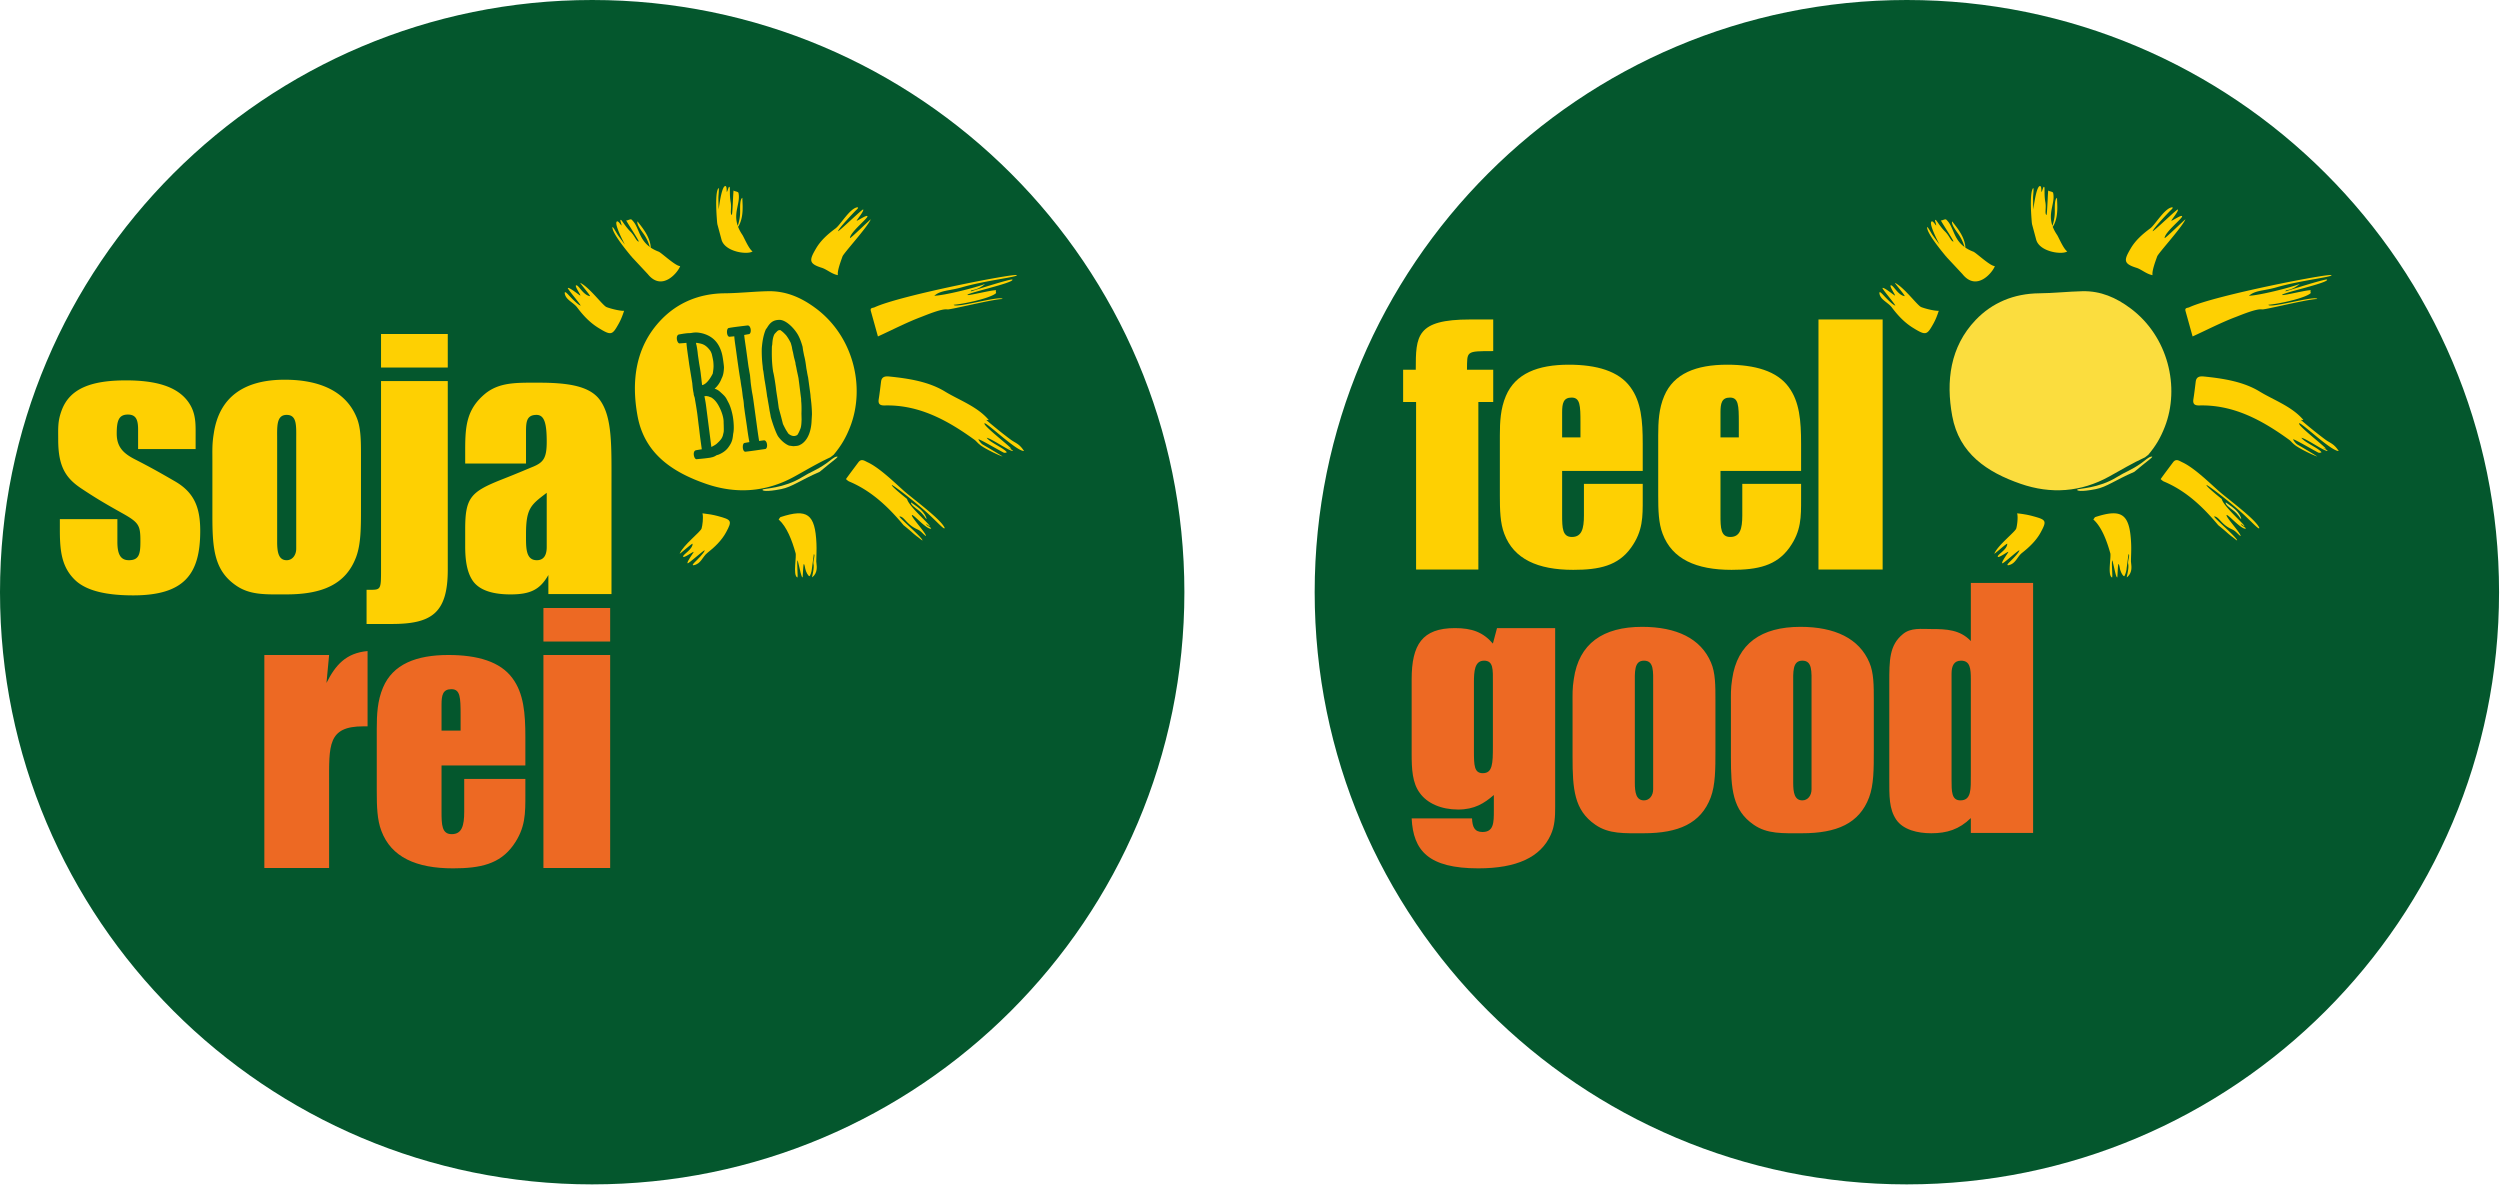
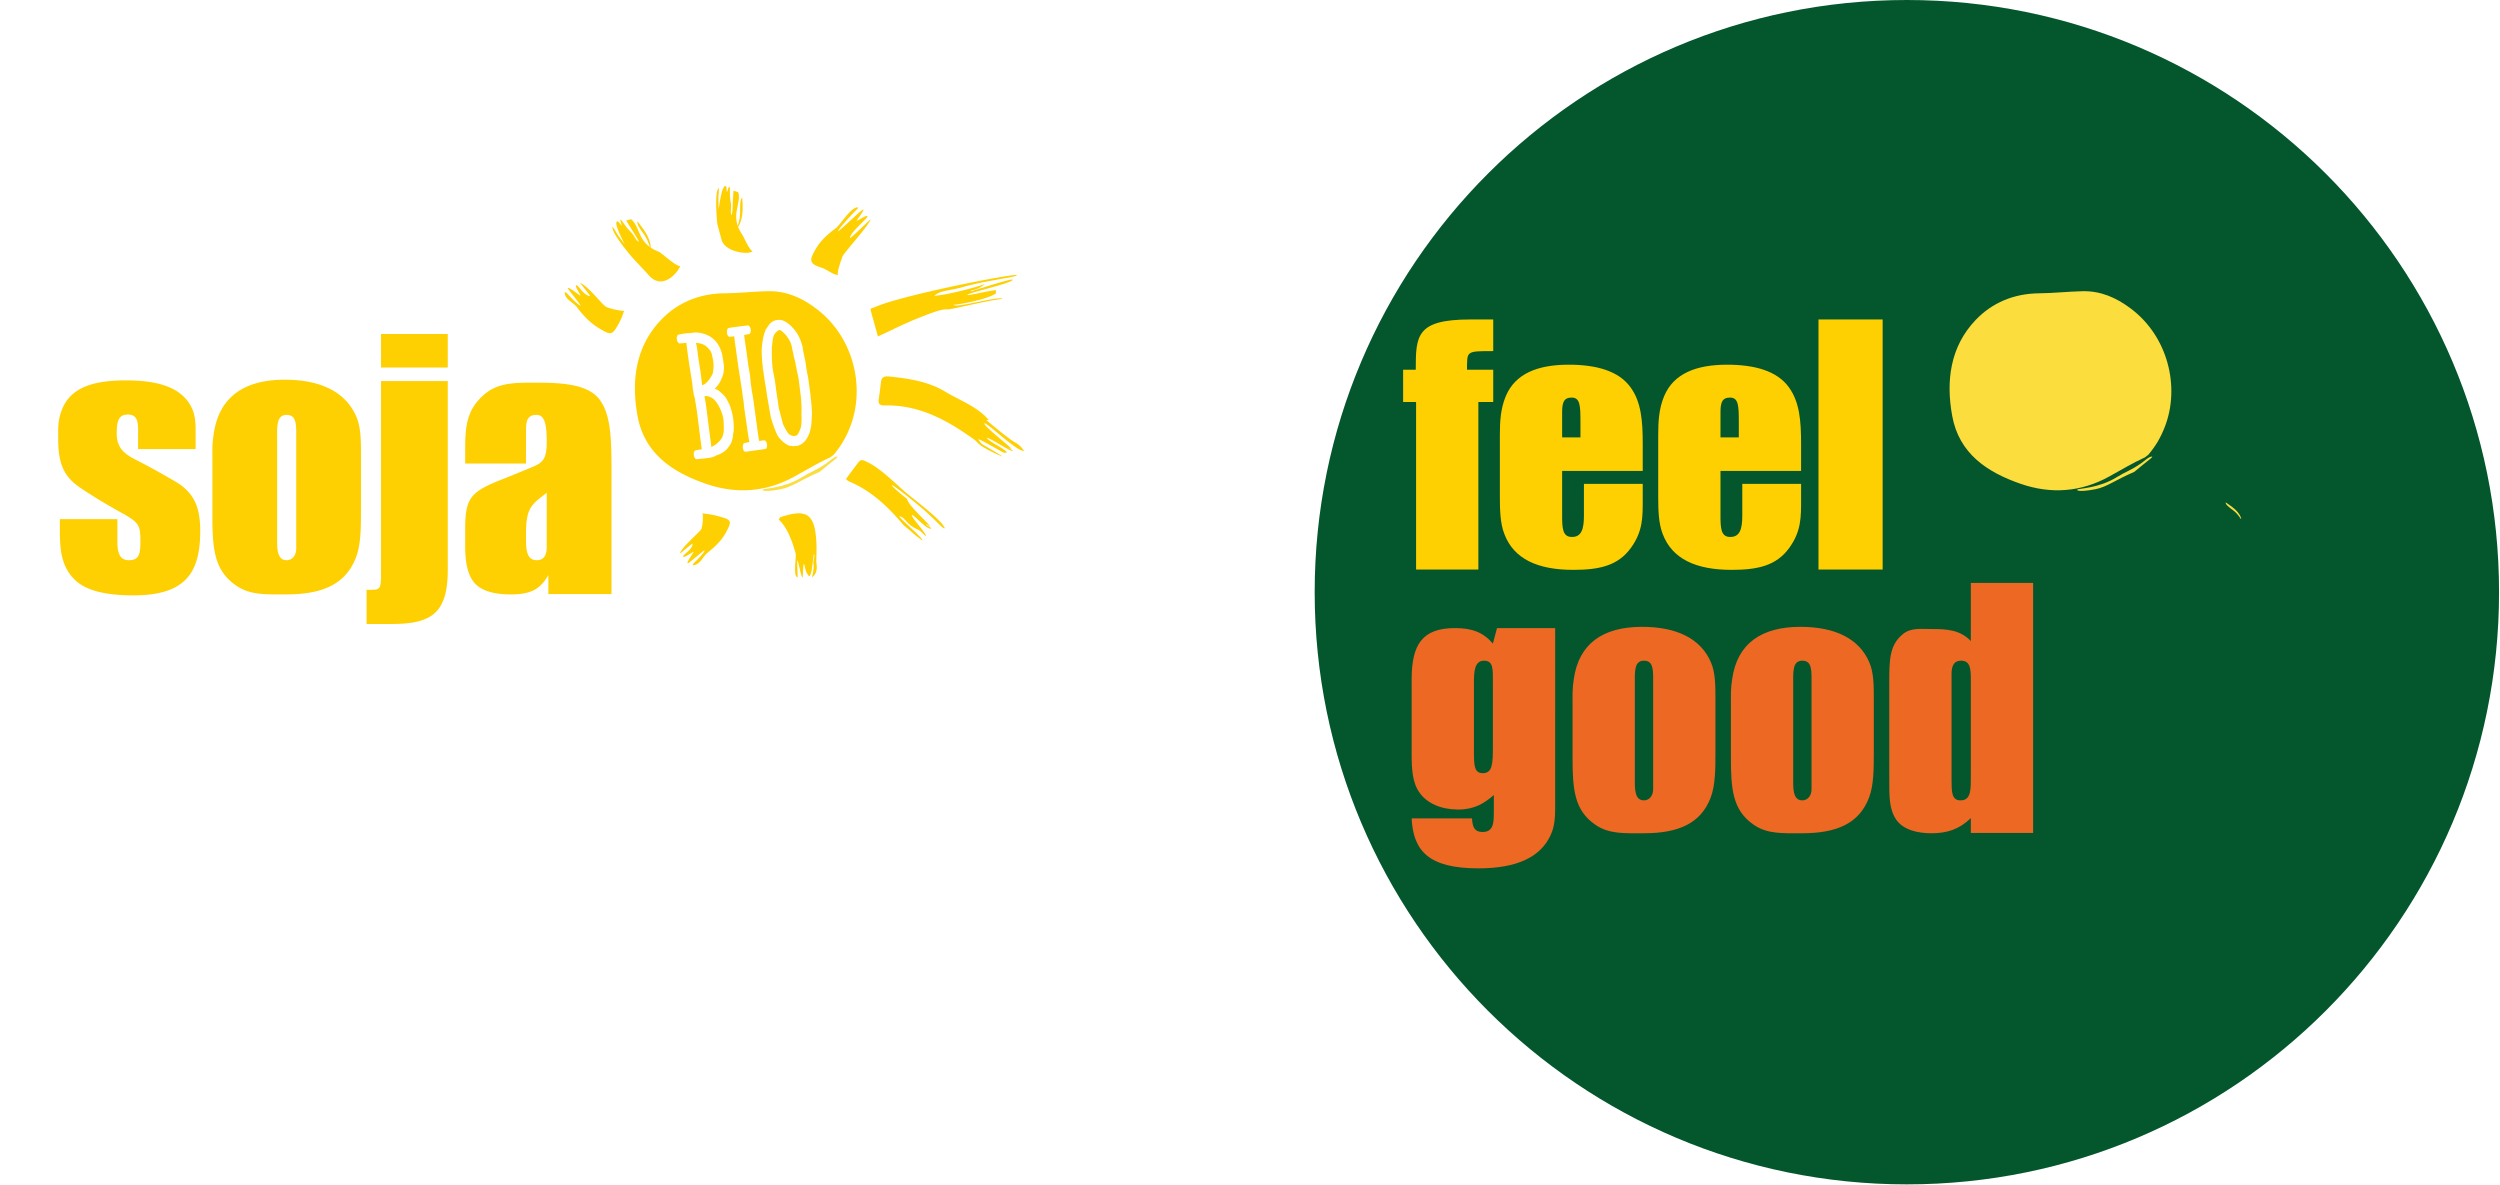
<svg xmlns="http://www.w3.org/2000/svg" xml:space="preserve" fill-rule="evenodd" stroke-linejoin="round" stroke-miterlimit="2" clip-rule="evenodd" version="1.1" viewBox="0 0 1759 834">
  <g fill-rule="nonzero">
-     <path fill="#04572d" d="M416.666 833.333c230.115 0 416.666-186.55 416.666-416.67C833.332 186.551 646.781 0 416.666 0 186.547 0 0 186.551 0 416.663c0 230.12 186.547 416.67 416.666 416.67" />
-     <path fill="#ed6923" d="M185.988 610.744h45.568v-59.22c0-27.069-1.159-40.472 24.057-40.472h3.006v-52.969c-15.265 1.374-22.667 9.938-28.912 22.437l1.849-19.67h-45.568v149.894Zm79.106-54.363c0 10.88.231 20.347 3.239 28.218 6.941 18.504 24.518 26.37 50.426 26.37 19.199 0 32.847-3.011 42.328-16.187 8.792-12.254 8.561-22.664 8.561-35.635V548.06h-43.026v23.116c0 9.734-1.62 15.735-8.786 15.735-6.942 0-7.173-6.474-7.173-15.96v-32.376h58.985v-19.899c0-16.884-1.157-30.758-9.021-41.395-8.56-11.801-24.748-16.431-45.107-16.431-22.669 0-39.093 6.475-46.03 22.908-3.934 9.242-4.396 18.955-4.396 28.914v43.709Zm45.569-60.595c0-6.721.928-10.88 6.943-10.88 6.245 0 6.475 5.779 6.475 18.279v10.86h-13.418v-18.259Zm71.696 114.958h46.956V460.85h-46.956v149.894Zm0-159.382h46.956v-23.585h-46.956v23.585Z" />
    <path fill="#fed002" d="M268.093 400.4c0 15.502 0 14.57-10.178 14.57v24.062h17.581c27.986 0 39.555-7.396 39.555-38.172V268.096h-46.958V400.4Zm0-141.791h46.958v-23.596h-46.958v23.596Zm117.74 159.373h44.41v-75.173c0-29.15.692-49.036-8.1-61.301-7.167-9.948-22.433-12.255-43.252-12.255-15.496 0-27.757-.469-37.935 8.096-12.489 10.635-13.648 22.202-13.648 38.862v9.938h42.793v-22.438c0-6.936.459-11.793 7.402-11.793 5.783 0 7.171 6.712 7.171 18.966 0 11.332-2.314 14.342-9.251 17.347-3.473 1.391-10.872 4.629-22.669 9.251-21.51 8.564-25.446 12.726-25.446 34.702v12.254c0 9.489 1.159 17.817 5.088 23.831 4.86 7.399 15.036 9.949 26.834 9.949 14.108 0 20.818-3.473 26.603-13.647v13.411Zm-1.159-33.073c0 6.014-2.314 9.252-6.941 9.252-8.093 0-7.632-9.252-7.632-18.504 0-18.278 3.704-20.594 14.573-28.914v38.166ZM132.551 282.902c-7.863-11.106-23.128-15.268-43.95-15.268-24.057 0-39.322 5.546-45.102 20.812-3.006 7.866-2.545 12.723-2.545 21.054 0 18.731 5.317 26.834 15.958 33.996 10.41 6.946 17.121 10.88 28.683 17.356 12.489 6.936 13.187 8.789 13.187 20.349 0 8.564-.926 12.96-8.094 12.96-6.014 0-8.101-4.396-8.101-12.96v-15.954H42.111v7.399c0 14.804 1.153 26.371 10.871 35.623 8.095 7.633 22.437 10.636 40.712 10.636 36.312 0 47.188-15.266 47.188-45.338 0-16.425-4.166-27.06-17.813-34.928-12.725-7.397-19.201-10.87-27.295-15.031-8.328-4.16-13.649-8.554-13.649-18.502 0-9.026 1.39-13.424 7.865-13.424 5.554 0 7.171 3.475 7.171 10.41v13.883h40.476v-8.555c0-8.79.467-16.661-5.086-24.518m16.885 79.57c0 23.359 1.158 38.851 16.655 49.495 9.947 6.938 21.28 6.251 35.39 6.251 25.444 0 41.868-7.174 49.04-26.148 3.467-9.251 3.467-20.808 3.467-34.691v-36.547c0-10.635 0-20.124-3.237-27.53-7.402-17.572-25.214-26.136-50.424-26.136-28.683 0-46.266 12.262-49.964 38.165-1.157 7.171-.927 11.34-.927 18.738v38.403Zm45.569-52.972c0-9.252-.692-17.582 6.71-17.582 7.399 0 6.706 7.869 6.706 17.582v76.558c0 4.63-2.777 8.103-6.706 8.103-5.783 0-6.71-5.789-6.71-12.96V309.5Zm494.201 3.221c-1.176-.864-2.395-2.447-3.58-3.303-18.676-13.518-38.86-24.743-63.098-24.142-3.358.082-4.819-.955-4.252-4.469.66-4.08 1.115-8.195 1.636-12.297.453-3.571 2.999-3.887 5.766-3.607 13.672 1.39 27.762 3.587 39.212 10.58 9.754 5.958 22.556 10.439 30.509 19.689.929 1.079-2.217-.35-1.13.593 4.676 4.052 11.742 9.775 16.821 13.515 3.56 2.621 6.003 2.791 9.428 8.051-4.956.257-24.31-18.321-27.596-19.544-3.143.467 21.608 19.131 18.168 17.905a33.037 33.037 0 0 1-1.986-.804c-.392-.171 4.32 2.144 3.43 2.375-1.858.482-15.164-8.882-18.265-9.223 2.056 3.169 12.323 7.39 14.137 10.185-.331.204-1.463.611-2.272.207-3.673-1.838-14.977-8.527-17.532-9.359-.683-.221 1.387 2.854 2.874 3.716 6.058 3.51 14.721 8.724 13.833 8.395-4.532-1.59-13.984-6.4-16.103-8.463M676.82 202.134c-8.941 2.577-14.89 1.985-19.455 5.963 7.221-.251 28.607-5.536 35.764-8.339-6.866 5.645-10.035 3.519-10.035 5.275 0 0 29.545-9.506 29.234-8.267 1.342 2.27-34.772 10.036-31.38 10.839 1.778.219 17.545-3.7 19.921-3.407-.72 1.859.94 1.568-1.063 2.806-6.001 3.715-24.372 7.252-28.768 7.413.768 2.863 33.345-6.8 34.375-4.025-6.922.056-36.84 7.676-38.842 7.312-3.894-.707-15.008 4.012-18.589 5.365-10.118 3.823-19.777 8.864-30.275 13.661-1.667-5.993-3.305-11.926-4.973-17.852-.704-2.507 1.37-2.088 2.639-2.676 18.332-8.496 100.053-24.293 100.053-22.587.721 1.293-21.783 3.668-38.606 8.519m-41.053 167.411c-10.725-12.816-22.595-24.196-38.33-30.783-.862-.362-2.229-1.667-2.2-1.708 2.813-3.95 5.757-7.808 8.65-11.704 2.186-2.939 4.258-1.174 6.572-.1 8.126 3.769 18.24 13.595 25.07 19.72 6.502 5.83 26.22 20.051 29.109 26.348.178 2.303-5.579-4.611-13.935-11.975-9.938-8.756-22.798-18.437-23.192-18.063-.72.687 10.702 9.805 10.702 9.805 1.014 4.913 15.793 17.652 16 19.13.07.497-2.562-1.786-2.503-1.321.125.999 3.467 2.045 3.432 3.043-3.166 1.032-13.694-11.665-13.558-9.256.207 1.961 10.806 13.419 9.842 14.52-2.547-1.933-3.253-3.536-5.987-4.747-7.915-3.511-9.008-8.993-12.525-9.086-1.44-.036 17.069 15.673 16.045 16.921-1.315-.794-1.505-1.242-4.002-3.018-4.06-3.236-2.278-2.12-9.19-7.726" />
    <path fill="#fbdd3e" d="M536.582 344.481c.609-.865 14.937-.715 27.929-8.844 5.968-3.735 9.762-4.626 16.929-9.634 2.924-2.044 5.237-4.52 7.329-4.739 2.161-.226-2.272 2.471-12.077 10.725-13.797 5.987-19.279 10.591-27.065 12.148-10.502 2.105-13.781 1.154-13.045.344" />
    <path fill="#fed002" d="m574.498 396.676-.172-1.67c.073-4.675.333-7.925.128-12.588-.92-20.781-6.405-24.782-25.245-18.602-.323.105-.514.611-1.354 1.673 5.829 5.191 9.425 14.832 11.849 23.435 1.022 2.246-2.074 15.735 1.285 17.383.745.367-.65-11.697.276-12.006 1.929 7.53 2.453 11.899 3.481 11.959.245-2.747.388-9.394.838-9.394.45 0 .855 2.576 1.007 3.314.439 2.131 1.993 5.2 2.997 5.22.343.007 1.622-3.362 1.669-5.325l1.352-10.156c1.206.243-.488 4.282-.29 6.514.914 3.459-1.261 9.68-.852 9.777 3.987-3.065 3.201-7.864 3.031-9.534m-78.636-9.566c-1.519.56-11.619 9.788-12.07 9.221-.826-1.031 4.698-7.98 4.283-8.059-.672-.129-7.375 4.952-7.451 3.275-.067-1.513 6.746-4.987 6.676-8.909-.017-.911-9.428 7.775-9.049 6.856 2.439-5.927 14.658-15.277 15.38-17.652.596-1.956 1.387-7.682.64-10.678 4.092.473 7.407 1.002 10.798 1.925 9.626 2.623 10.292 3.14 5.789 11.463-3.119 5.766-7.971 10.364-13.185 14.492-3.49 2.766-4.411 7.707-9.665 8.671-1.224 0-.315-1.018 1.1-2.426.681-.678 6.657-6.409 6.754-8.179" />
-     <path fill="#ffd007" d="M641.04 353.479c1.785 1.358 5.848 3.689 8.527 7.001 2.176 2.685 2.573 4.837 2.19 4.692-.399-.099-1.662-3.293-5.905-6.414-1.949-1.434-5.387-3.95-4.812-5.279" />
    <path fill="#fed002" d="M589.625 162.708c1.536-.506 17.284-15.901 17.716-15.32.791 1.06-4.969 7.816-4.557 7.909.669.152 7.539-4.696 7.559-3.019.017 1.515-12.25 11.271-12.315 15.192-.014.91 15.026-13.965 14.617-13.058-2.641 5.839-19.059 23.687-19.862 26.035-.66 1.934-3.882 10.114-3.239 13.133-4.07-.612-7.918-4.107-11.273-5.147-9.53-2.95-8.849-5.522-4.065-13.687 3.316-5.656 8.322-10.086 13.673-14.033 3.584-2.644 10.012-14.067 15.296-14.852 1.222.043.278 1.028-1.182 2.386-.704.656-12.21 12.696-12.368 14.461m-67.35 2.432c-1.344-1.98-2.296-3.834-2.959-5.589.616-.734 1.768-2.899 2.5-6.195 1.228-5.521.509-11.308.512-14.168-1.695.775-1.609 6.195-1.566 9.274.071 5.191-1.191 8.84-1.68 10.439-3.27-9.551 2.084-16.059.509-23.176-.221-1.008-3.114-1.067-3.362-1.709-.365-.946-.762 17.917-1.413 17.259-1.263-1.279.054-4.869-.696-8.976-.92-5.026-.365-9.866-.69-10.523-.761-1.532-1.398 2.83-1.988 3.213-.366.237.23-4.187-1.121-4.102-2.06.129-3.696 9.038-4.669 16.524-.155-4.01-.186-7.877-.184-8.313.004-1.864.766-7.425-.043-6.654-2.834 3.978-.797 23.85-.841 24.382l.101-.004a9.104 9.104 0 0 0-.025.643l2.943 10.954c2.174 8.885 18.527 11.011 21.904 8.456-2.661-1.677-6.061-10.011-7.232-11.735m-58.837 11.933c-2.238-.851-4.081-1.824-5.629-2.881.085-.955-.215-3.389-1.503-6.51-2.159-5.228-6.067-9.557-7.703-11.903-.946 1.609 2.232 5.999 4.033 8.497 3.035 4.214 4.092 7.927 4.609 9.516-8.157-5.952-7.5-14.351-12.869-19.281-.76-.698-3.164.912-3.735.528-.842-.566 9.648 15.117 8.736 14.95-1.768-.322-2.749-4.019-5.717-6.954-3.633-3.591-5.955-7.876-6.598-8.228-1.502-.818.477 3.122.213 3.773-.163.404-2.211-3.563-3.268-2.719-1.615 1.287 2.153 9.525 5.644 16.216a269.168 269.168 0 0 1-4.914-6.705c-1.065-1.529-3.63-6.523-3.85-5.428-.043 4.886 13.019 19.999 13.29 20.46l.079-.061c.161.263.283.451.348.541l11.169 11.969c10.194 12.721 21.495-1.602 22.795-5.63-3.142.151-13.184-9.408-15.13-10.15m-54.888 37.953c-.43-1.446-9.727-12.145-8.999-12.433 1.328-.526 8.635 5.7 8.789 5.348.249-.567-4.702-7.461-2.732-7.201 1.78.236 4.837 6.914 9.432 7.621 1.064.164-7.7-9.823-6.682-9.309 6.568 3.306 15.696 15.895 18.364 16.994 2.199.908 8.777 2.724 12.389 2.652-1.156 3.511-2.263 6.329-3.843 9.133-4.483 7.963-5.185 8.45-14.248 2.857-6.281-3.875-10.94-9.046-14.999-14.444-2.717-3.615-8.355-5.392-8.708-10.208.181-1.078 1.236-.076 2.671 1.442.694.734 6.513 7.116 8.566 7.548m92.939 47.829c.256-1.567.568-3.613.562-5.381-.024-1.057-.097-2.462-.21-3.271-.14-1.041-.477-2.647-.751-3.788l-.306-1.373-.535-1.341-.474-.879c-3.47-4.714-5.979-4.96-9.362-5.561l-.711-.021c.081.58.16 1.159.338 1.604.321 1.489.588 3.457.826 5.193.12 1.752.693 5.093 1.056 7.754.493 2.76 1.065 6.102 1.235 8.2.3 2.198.546 4.875.829 6.958 0 0 3.42.007 7.503-8.094m62.326 20.503c-.143-1.042-.123-1.752-.149-2.808-.552-4.051-1.287-10.315-1.854-14.481-.416-2.184-.93-4.235-1.33-6.303-.111-.809-.415-2.182-.674-3.207l-.22-1.621-.967-3.64-.753-3.786.017.114a27.141 27.141 0 0 1-.704-3.44c-.257-1.025-.952-3.523-.89-3.061-.832-1.771-2.188-3.944-3.187-5.223-1.246-1.362-2.74-2.81-4.154-3.677l-1.158.157-.763.458c-.827.845-1.63 1.672-2.085 2.218-1.116 2.038-1.446 4.766-1.576 7.24l-.257 1.567c-.143 6.737-.061 11.677.891 17.793.647 2.153 1.865 10.236 2.098 12.799.33 2.429.856 5.423 1.188 7.853l.661 4.86c.484 1.82 1.179 4.319 1.662 6.139l1.271 5.012c.49.996 1.81 3.762 2.695 5.056l1.044 1.625c1.085 1.033 2.862 1.968 4.368 1.764.693-.096 1.373-.306 2.019-.748.601-.789 1.437-2.435 2.126-4.297.719-1.63.789-4.586.868-6.601l-.105-4.229c.117-2.609.055-5.666-.082-7.533m-54.672 14.051c.137-3.321-1.271-7.606-3.033-11.021-1.451-2.866-3.204-5.339-5.885-6.859-.363-.069-.974-.221-1.368-.522 0 0-1.089-.204-1.699-.356l-1.52.089c.399 2.066.799 4.134 1.082 6.217l3.79 29.541c1.541-.8 3.197-1.615 4.23-2.698 1.777-1.657 3.225-3.15 3.865-5.36l.596-2.556c.126-1.668.037-3.187 0-5.187-.045-.346-.012-.941-.058-1.288" />
    <path fill="#fed002" d="M571.05 295.809c-.184 5.566-1.722 13.319-7.377 16.8l-.115.016c-1.078.735-1.871.961-3.031 1.12l-2.329.199-3.004-.415c-3.114-1.226-6.1-4.12-7.869-6.708-1.876-3.398-3.868-9.373-5.015-13.461-.141-1.04-.526-2.993-.847-4.482-.393-2.892-1.113-6.448-1.351-8.183-.093-.695-.304-1.373-.384-1.953l-.33-2.43c-.301-2.198-1.094-7.159-1.525-9.456l-.757-5.556c-.062-.463-.274-1.141-.336-1.603l-.169-2.1c-.52-3.818-.719-8.742-.629-12.408.305-3.814.9-8.964 2.878-13.476l.8-1.05c1.636-2.701 3.52-5.315 7.965-5.566l-.116.016c5.192-.826 11.835 6.403 14.232 11.027 1.435 2.749 2.277 5.465 2.956 7.848l.331 2.429.766 3.904c.437 1.473.901 4.004 1.153 5.854l.424 3.125.415 2.182c.143 1.042.511 2.878.8 4.136l1.594 11.687c.126.925.12 1.752.229 2.561.443 3.24.888 8.248.882 11.667l-.241 4.276Zm-32.736 20.139c-4.63.629-8.433 1.267-13.541 1.844-2.513.578-2.787-5.749-.951-6.117.694-.094 2.068-.4 3.456-.59-.783-4.019-1.226-7.258-1.776-11.308l-1.378-9.241-.663-4.861c-.103-1.637-.225-3.388-.561-4.991-.353-1.721-.49-3.59-.71-5.21l-.316-2.312c-.304-1.373-.715-4.383-.856-5.424-.989-5.523-2.315-15.244-3.055-20.683l-.285-2.084c-.345-2.544-.871-5.538-1.018-8.346-1.041.141-1.982.152-3.025.293-2.513.578-2.787-5.749-.95-6.117 2.744-.61 11.571-1.577 13.306-1.814 2.578-.116 3.051 5.95.837 6.134-1.157.157-2.184.415-3.224.557.373 3.603.993 7.291 1.434 10.531l1.499 10.994c.174 1.273.461 2.53.619 3.687.143 1.042.385 1.951.525 2.991.143 1.044.199 2.332.359 3.49.089 1.518.264 2.792.453 4.18.252 1.852.518 3.82.886 5.657.385 1.949.651 3.917.92 5.885l2.114 15.505c.535 3.935 1.055 7.755 1.708 11.674l3.357-.458c2.577-.116 3.05 5.95.836 6.134m-22.45-10.732c-.351 3.465-.631 5.743-3.213 9.278-1.868 2.73-4.587 4.396-7.271 5.468-.794.227-1.142.274-1.357.422a9.407 9.407 0 0 1-2.998 1.351c-.462.063-1.141.273-1.487.321l-.116.015-.348.048-.695.094-.695.096c-2.314.314-4.411.483-7.321.761-2.035.631-3.498-5.77-.621-6.281 0 0 2.299-.43 3.688-.621l.348-.047-1.121-8.215c-.298-2.199-.608-5.339-1.002-8.231-.347-2.547-.674-5.803-1.037-8.464-.503-3.703-1.045-6.812-1.556-9.689-.092-.695-.22-1.62-.415-2.184-.357-.894-.599-1.803-.594-2.63-.499-1.935-.809-5.075-.963-7.059l-2.144-13.144-.395-2.894c-.504-3.704-1.297-8.662-1.571-12.397-1.388.189-2.793.262-4.543.383-2.037.631-3.498-5.77-.619-6.281 0 0 2.297-.429 3.686-.619 3.24-.441 2.098-.169 4.312-.353l.926-.126c2.761-.494 4.793-.3 7.595.38 7.223 1.963 11.14 6.497 13.164 12.704.78 2.251 1.172 5.145 1.457 7.228.205 1.504.395 2.892.436 4.066-.132 2.494-.346 5.232-1.668 7.653-.943 2.603-2.594 5.185-4.803 7.138l-.099.129c1.467.391 2.75 1.159 3.965 2.29l1.346 1.23c1.084 1.033 2.283 2.047 3.262 4.034l1.435 2.752c1.303 2.652 2.289 6.408 2.798 9.284.621 3.687.998 9.058.234 12.11m57.976-88.407c-9.951-7.374-20.735-12.217-33.696-11.908-10.128.24-20.236 1.377-30.254 1.466-17.925.158-33.21 6.596-44.845 18.793-17.962 18.825-20.949 42.97-16.461 67.544 4.836 26.466 24.556 39.534 48.078 47.694 21.352 7.408 42.438 5.881 62.268-5.064 8.799-4.858 16.459-9.476 25.303-13.55l2.314-1.796c5.318-6.306 8.681-12.122 11.615-19.643 10.802-27.694 2.551-63.621-24.322-83.536" />
  </g>
  <g fill-rule="nonzero">
    <path fill="#04572d" d="M1341.67 833.333c230.115 0 416.666-186.55 416.666-416.67C1758.336 186.551 1571.785 0 1341.67 0c-230.119 0-416.666 186.551-416.666 416.663 0 230.12 186.547 416.67 416.666 416.67" />
-     <path fill="#fed002" d="M1614.21 312.721c-1.176-.864-2.395-2.447-3.58-3.303-18.676-13.518-38.86-24.743-63.098-24.142-3.358.082-4.819-.955-4.252-4.469.66-4.08 1.115-8.195 1.636-12.297.453-3.571 2.999-3.887 5.766-3.607 13.672 1.39 27.762 3.587 39.212 10.58 9.754 5.958 22.556 10.439 30.509 19.689.929 1.079-2.217-.35-1.13.593 4.676 4.052 11.742 9.775 16.821 13.515 3.56 2.621 6.003 2.791 9.428 8.051-4.956.257-24.31-18.321-27.596-19.544-3.143.467 21.608 19.131 18.168 17.905a33.037 33.037 0 0 1-1.986-.804c-.392-.171 4.32 2.144 3.43 2.375-1.858.482-15.164-8.882-18.265-9.223 2.056 3.169 12.323 7.39 14.137 10.185-.331.204-1.463.611-2.272.207-3.673-1.838-14.977-8.527-17.532-9.359-.683-.221 1.387 2.854 2.874 3.716 6.058 3.51 14.721 8.724 13.833 8.395-4.532-1.59-13.984-6.4-16.103-8.463m-12.39-110.587c-8.941 2.577-14.89 1.985-19.455 5.963 7.221-.251 28.607-5.536 35.764-8.339-6.866 5.645-10.035 3.519-10.035 5.275 0 0 29.545-9.506 29.234-8.267 1.342 2.27-34.772 10.036-31.38 10.839 1.778.219 17.545-3.7 19.921-3.407-.72 1.859.94 1.568-1.063 2.806-6.001 3.715-24.372 7.252-28.768 7.413.768 2.863 33.345-6.8 34.375-4.025-6.922.056-36.84 7.676-38.842 7.312-3.894-.707-15.008 4.012-18.589 5.365-10.118 3.823-19.777 8.864-30.275 13.661-1.667-5.993-3.305-11.926-4.973-17.852-.704-2.507 1.37-2.088 2.639-2.676 18.332-8.496 100.053-24.293 100.053-22.587.721 1.293-21.783 3.668-38.606 8.519m-41.05 167.411c-10.725-12.816-22.595-24.196-38.33-30.783-.862-.362-2.229-1.667-2.2-1.708 2.813-3.95 5.757-7.808 8.65-11.704 2.186-2.939 4.258-1.174 6.572-.1 8.126 3.769 18.24 13.595 25.07 19.72 6.502 5.83 26.22 20.051 29.109 26.348.178 2.303-5.579-4.611-13.935-11.975-9.938-8.756-22.798-18.437-23.192-18.063-.72.687 10.702 9.805 10.702 9.805 1.014 4.913 15.793 17.652 16 19.13.07.497-2.562-1.786-2.503-1.321.125.999 3.467 2.045 3.432 3.043-3.166 1.032-13.694-11.665-13.558-9.256.207 1.961 10.806 13.419 9.842 14.52-2.547-1.933-3.253-3.536-5.987-4.747-7.915-3.511-9.008-8.993-12.525-9.086-1.44-.036 17.069 15.673 16.045 16.921-1.315-.794-1.505-1.242-4.002-3.018-4.06-3.236-2.278-2.12-9.19-7.726m-61.27 27.131-.172-1.67c.073-4.675.333-7.925.128-12.588-.92-20.781-6.405-24.782-25.245-18.602-.323.105-.514.611-1.354 1.673 5.829 5.191 9.425 14.832 11.849 23.435 1.022 2.246-2.074 15.735 1.285 17.383.745.367-.65-11.697.276-12.006 1.929 7.53 2.453 11.899 3.481 11.959.245-2.747.388-9.394.838-9.394.45 0 .855 2.576 1.007 3.314.439 2.131 1.993 5.2 2.997 5.22.343.007 1.622-3.362 1.669-5.325l1.352-10.156c1.206.243-.488 4.282-.29 6.514.914 3.459-1.261 9.68-.852 9.777 3.987-3.065 3.201-7.864 3.031-9.534m-78.64-9.566c-1.519.56-11.619 9.788-12.07 9.221-.826-1.031 4.698-7.98 4.283-8.059-.672-.129-7.375 4.952-7.451 3.275-.067-1.513 6.746-4.987 6.676-8.909-.017-.911-9.428 7.775-9.049 6.856 2.439-5.927 14.658-15.277 15.38-17.652.596-1.956 1.387-7.682.64-10.678 4.092.473 7.407 1.002 10.798 1.925 9.626 2.623 10.292 3.14 5.789 11.463-3.119 5.766-7.971 10.364-13.185 14.492-3.49 2.766-4.411 7.707-9.665 8.671-1.224 0-.315-1.018 1.1-2.426.681-.678 6.657-6.409 6.754-8.179m93.76-224.402c1.536-.506 17.284-15.901 17.716-15.32.791 1.06-4.969 7.816-4.557 7.909.669.152 7.539-4.696 7.559-3.019.017 1.515-12.25 11.271-12.315 15.192-.014.91 15.026-13.965 14.617-13.058-2.641 5.839-19.059 23.687-19.862 26.035-.66 1.934-3.882 10.114-3.239 13.133-4.07-.612-7.918-4.107-11.273-5.147-9.53-2.95-8.849-5.522-4.065-13.687 3.316-5.656 8.322-10.086 13.673-14.033 3.584-2.644 10.012-14.067 15.296-14.852 1.222.043.278 1.028-1.182 2.386-.704.656-12.21 12.696-12.368 14.461m-67.34 2.432c-1.344-1.98-2.296-3.834-2.959-5.589.616-.734 1.768-2.899 2.5-6.195 1.228-5.521.509-11.308.512-14.168-1.695.775-1.609 6.195-1.566 9.274.071 5.191-1.191 8.84-1.68 10.439-3.27-9.551 2.084-16.059.509-23.176-.221-1.008-3.114-1.067-3.362-1.709-.365-.946-.762 17.917-1.413 17.259-1.263-1.279.054-4.869-.696-8.976-.92-5.026-.365-9.866-.69-10.523-.761-1.532-1.398 2.83-1.988 3.213-.366.237.23-4.187-1.121-4.102-2.06.129-3.696 9.038-4.669 16.524-.155-4.01-.186-7.877-.184-8.313.004-1.864.766-7.425-.043-6.654-2.834 3.978-.797 23.85-.841 24.382l.101-.004a9.104 9.104 0 0 0-.025.643l2.943 10.954c2.174 8.885 18.527 11.011 21.904 8.456-2.661-1.677-6.061-10.011-7.232-11.735m-58.84 11.933c-2.238-.851-4.081-1.824-5.629-2.881.085-.955-.215-3.389-1.503-6.51-2.159-5.228-6.067-9.557-7.703-11.903-.946 1.609 2.232 5.999 4.033 8.497 3.035 4.214 4.092 7.927 4.609 9.516-8.157-5.952-7.5-14.351-12.869-19.281-.76-.698-3.164.912-3.735.528-.842-.566 9.648 15.117 8.736 14.95-1.768-.322-2.749-4.019-5.717-6.954-3.633-3.591-5.955-7.876-6.598-8.228-1.502-.818.477 3.122.213 3.773-.163.404-2.211-3.563-3.268-2.719-1.615 1.287 2.153 9.525 5.644 16.216a269.168 269.168 0 0 1-4.914-6.705c-1.065-1.529-3.63-6.523-3.85-5.428-.043 4.886 13.019 19.999 13.29 20.46l.079-.061c.161.263.283.451.348.541l11.169 11.969c10.194 12.721 21.495-1.602 22.795-5.63-3.142.151-13.184-9.408-15.13-10.15m-54.89 37.953c-.43-1.446-9.727-12.145-8.999-12.433 1.328-.526 8.635 5.7 8.789 5.348.249-.567-4.702-7.461-2.732-7.201 1.78.236 4.837 6.914 9.432 7.621 1.064.164-7.7-9.823-6.682-9.309 6.568 3.306 15.696 15.895 18.364 16.994 2.199.908 8.777 2.724 12.389 2.652-1.156 3.511-2.263 6.329-3.843 9.133-4.483 7.963-5.185 8.45-14.248 2.857-6.281-3.875-10.94-9.046-14.999-14.444-2.717-3.615-8.355-5.392-8.708-10.208.181-1.078 1.236-.076 2.671 1.442.694.734 6.513 7.116 8.566 7.548" />
    <path fill="#fbdd3e" d="M1566.04 353.479c1.785 1.358 5.848 3.689 8.527 7.001 2.176 2.685 2.573 4.837 2.19 4.692-.399-.099-1.662-3.293-5.905-6.414-1.949-1.434-5.387-3.95-4.812-5.279Zm-104.458-8.998c.609-.865 14.937-.715 27.929-8.844 5.968-3.735 9.762-4.626 16.929-9.634 2.924-2.044 5.237-4.52 7.329-4.739 2.161-.226-2.272 2.471-12.077 10.725-13.797 5.987-19.279 10.591-27.065 12.148-10.502 2.105-13.781 1.154-13.045.344Zm37.258-127.672c-9.951-7.374-20.735-12.217-33.696-11.908-10.128.24-20.236 1.377-30.254 1.466-17.925.158-33.21 6.596-44.845 18.793-17.962 18.825-20.949 42.97-16.461 67.544 4.836 26.466 24.556 39.534 48.078 47.694 21.352 7.408 42.438 5.881 62.268-5.064 8.799-4.858 16.459-9.476 25.303-13.55l2.314-1.796c5.318-6.306 8.681-12.122 11.615-19.643 10.802-27.694 2.551-63.621-24.322-83.536Z" />
    <path fill="#ed6923" d="M1050.4 452.831c-6.892-8-14.679-10.897-26.687-10.897-23.132 0-30.472 11.782-30.472 36.037v52.253c0 10.913.447 20.69 5.785 27.801 5.114 7.132 14.899 11.567 26.914 11.567 11.563 0 18.453-4.435 25.13-10.228v10.898c0 8.45 0 15.13-8.007 15.13-5.56 0-7.12-3.565-7.342-9.573h-42.48c1.114 22.698 11.787 35.15 46.927 35.15 26.915 0 43.815-7.784 50.935-23.589 2.89-6.223 3.112-12.883 3.112-19.563V441.934h-40.922l-2.893 10.897Zm-13.344 27.366c0-7.783.447-15.348 7.117-15.348 6.677 0 6.227 6.223 6.227 15.348v44.707c0 12.451-.222 19.111-7.114 19.111-6.008 0-6.23-5.338-6.23-15.566v-48.252Zm69.395 52.49c0 22.462 1.11 37.357 16.012 47.585 9.565 6.677 20.463 6.008 34.03 6.008 24.466 0 40.255-6.896 47.148-25.143 3.337-8.887 3.337-20 3.337-33.355v-35.133c0-10.225 0-19.35-3.115-26.482-7.115-16.883-24.239-25.118-48.484-25.118-27.581 0-44.481 11.782-48.043 36.683-1.106 6.899-.885 10.919-.885 18.029v36.926Zm43.815-50.933c0-8.907-.67-16.905 6.448-16.905 7.117 0 6.449 7.565 6.449 16.905v73.61c0 4.451-2.665 7.781-6.449 7.781-5.563 0-6.448-5.556-6.448-12.45v-68.941Zm67.61 50.933c0 22.462 1.117 37.357 16.017 47.585 9.56 6.677 20.461 6.008 34.026 6.008 24.465 0 40.26-6.896 47.149-25.143 3.343-8.887 3.343-20 3.343-33.355v-35.133c0-10.225 0-19.35-3.118-26.482-7.114-16.883-24.242-25.118-48.487-25.118-27.578 0-44.48 11.782-48.04 36.683-1.11 6.899-.89 10.919-.89 18.029v36.926Zm43.815-50.933c0-8.907-.667-16.905 6.45-16.905 7.118 0 6.452 7.565 6.452 16.905v73.61c0 4.451-2.67 7.781-6.452 7.781-5.56 0-6.45-5.556-6.45-12.45v-68.941Zm67.605 66.043c0 12.237-.222 21.362 4.891 28.927 4.897 7.113 14.904 9.556 24.689 9.556 10.905 0 19.576-2.661 27.803-10.68v10.462h43.808v-175.93h-43.808v40.925c-7.56-8-17.133-8.453-27.36-8.453-7.567 0-14.897-1.103-20.46 3.565-9.563 7.783-9.563 18.442-9.563 34.243v67.385Zm43.815-73.826c0-5.574 1.773-9.122 6.67-9.122 6.451 0 6.898 5.553 6.898 13.337V544.9c0 10.464.442 18.245-7.342 18.245-6.226 0-6.226-6.223-6.226-14.458v-74.716Z" />
    <path fill="#fed002" d="M987.238 260.152v22.69h9.118v117.873h43.815V282.842h10.458v-22.69h-18.463c.222-13.122-1.113-13.122 18.463-13.122v-22.245h-16.24c-38.033 0-38.255 11.565-38.255 35.367h-8.896Zm68.06 88.301c0 10.452.221 19.567 3.115 27.132 6.67 17.792 23.575 25.358 48.483 25.358 18.463 0 31.585-2.898 40.703-15.575 8.453-11.783 8.225-21.793 8.225-34.255v-10.67h-41.366v22.235c0 9.35-1.557 15.132-8.45 15.132-6.674 0-6.895-6.235-6.895-15.348v-31.14h56.711v-19.124c0-16.235-1.11-29.583-8.675-39.81-8.225-11.348-23.795-15.791-43.365-15.791-21.796 0-37.588 6.226-44.261 22.018-3.779 8.897-4.225 18.235-4.225 27.802v42.036Zm43.815-58.273c0-6.452.888-10.452 6.67-10.452 6.005 0 6.226 5.555 6.226 17.567v10.452h-12.896V290.18Zm67.604 58.273c0 10.452.22 19.567 3.115 27.132 6.674 17.792 23.574 25.358 48.482 25.358 18.465 0 31.583-2.898 40.703-15.575 8.452-11.783 8.23-21.793 8.23-34.255v-10.67h-41.373v22.235c0 9.35-1.557 15.132-8.452 15.132-6.67 0-6.89-6.235-6.89-15.348v-31.14h56.715v-19.124c0-16.235-1.113-29.583-8.675-39.81-8.23-11.348-23.8-15.791-43.373-15.791-21.793 0-37.587 6.226-44.257 22.018-3.783 8.897-4.225 18.235-4.225 27.802v42.036Zm43.815-58.273c0-6.452.885-10.452 6.67-10.452 6.002 0 6.23 5.555 6.23 17.567v10.452h-12.9V290.18Zm68.945 110.535h45.15v-175.93h-45.15v175.93Z" />
  </g>
</svg>